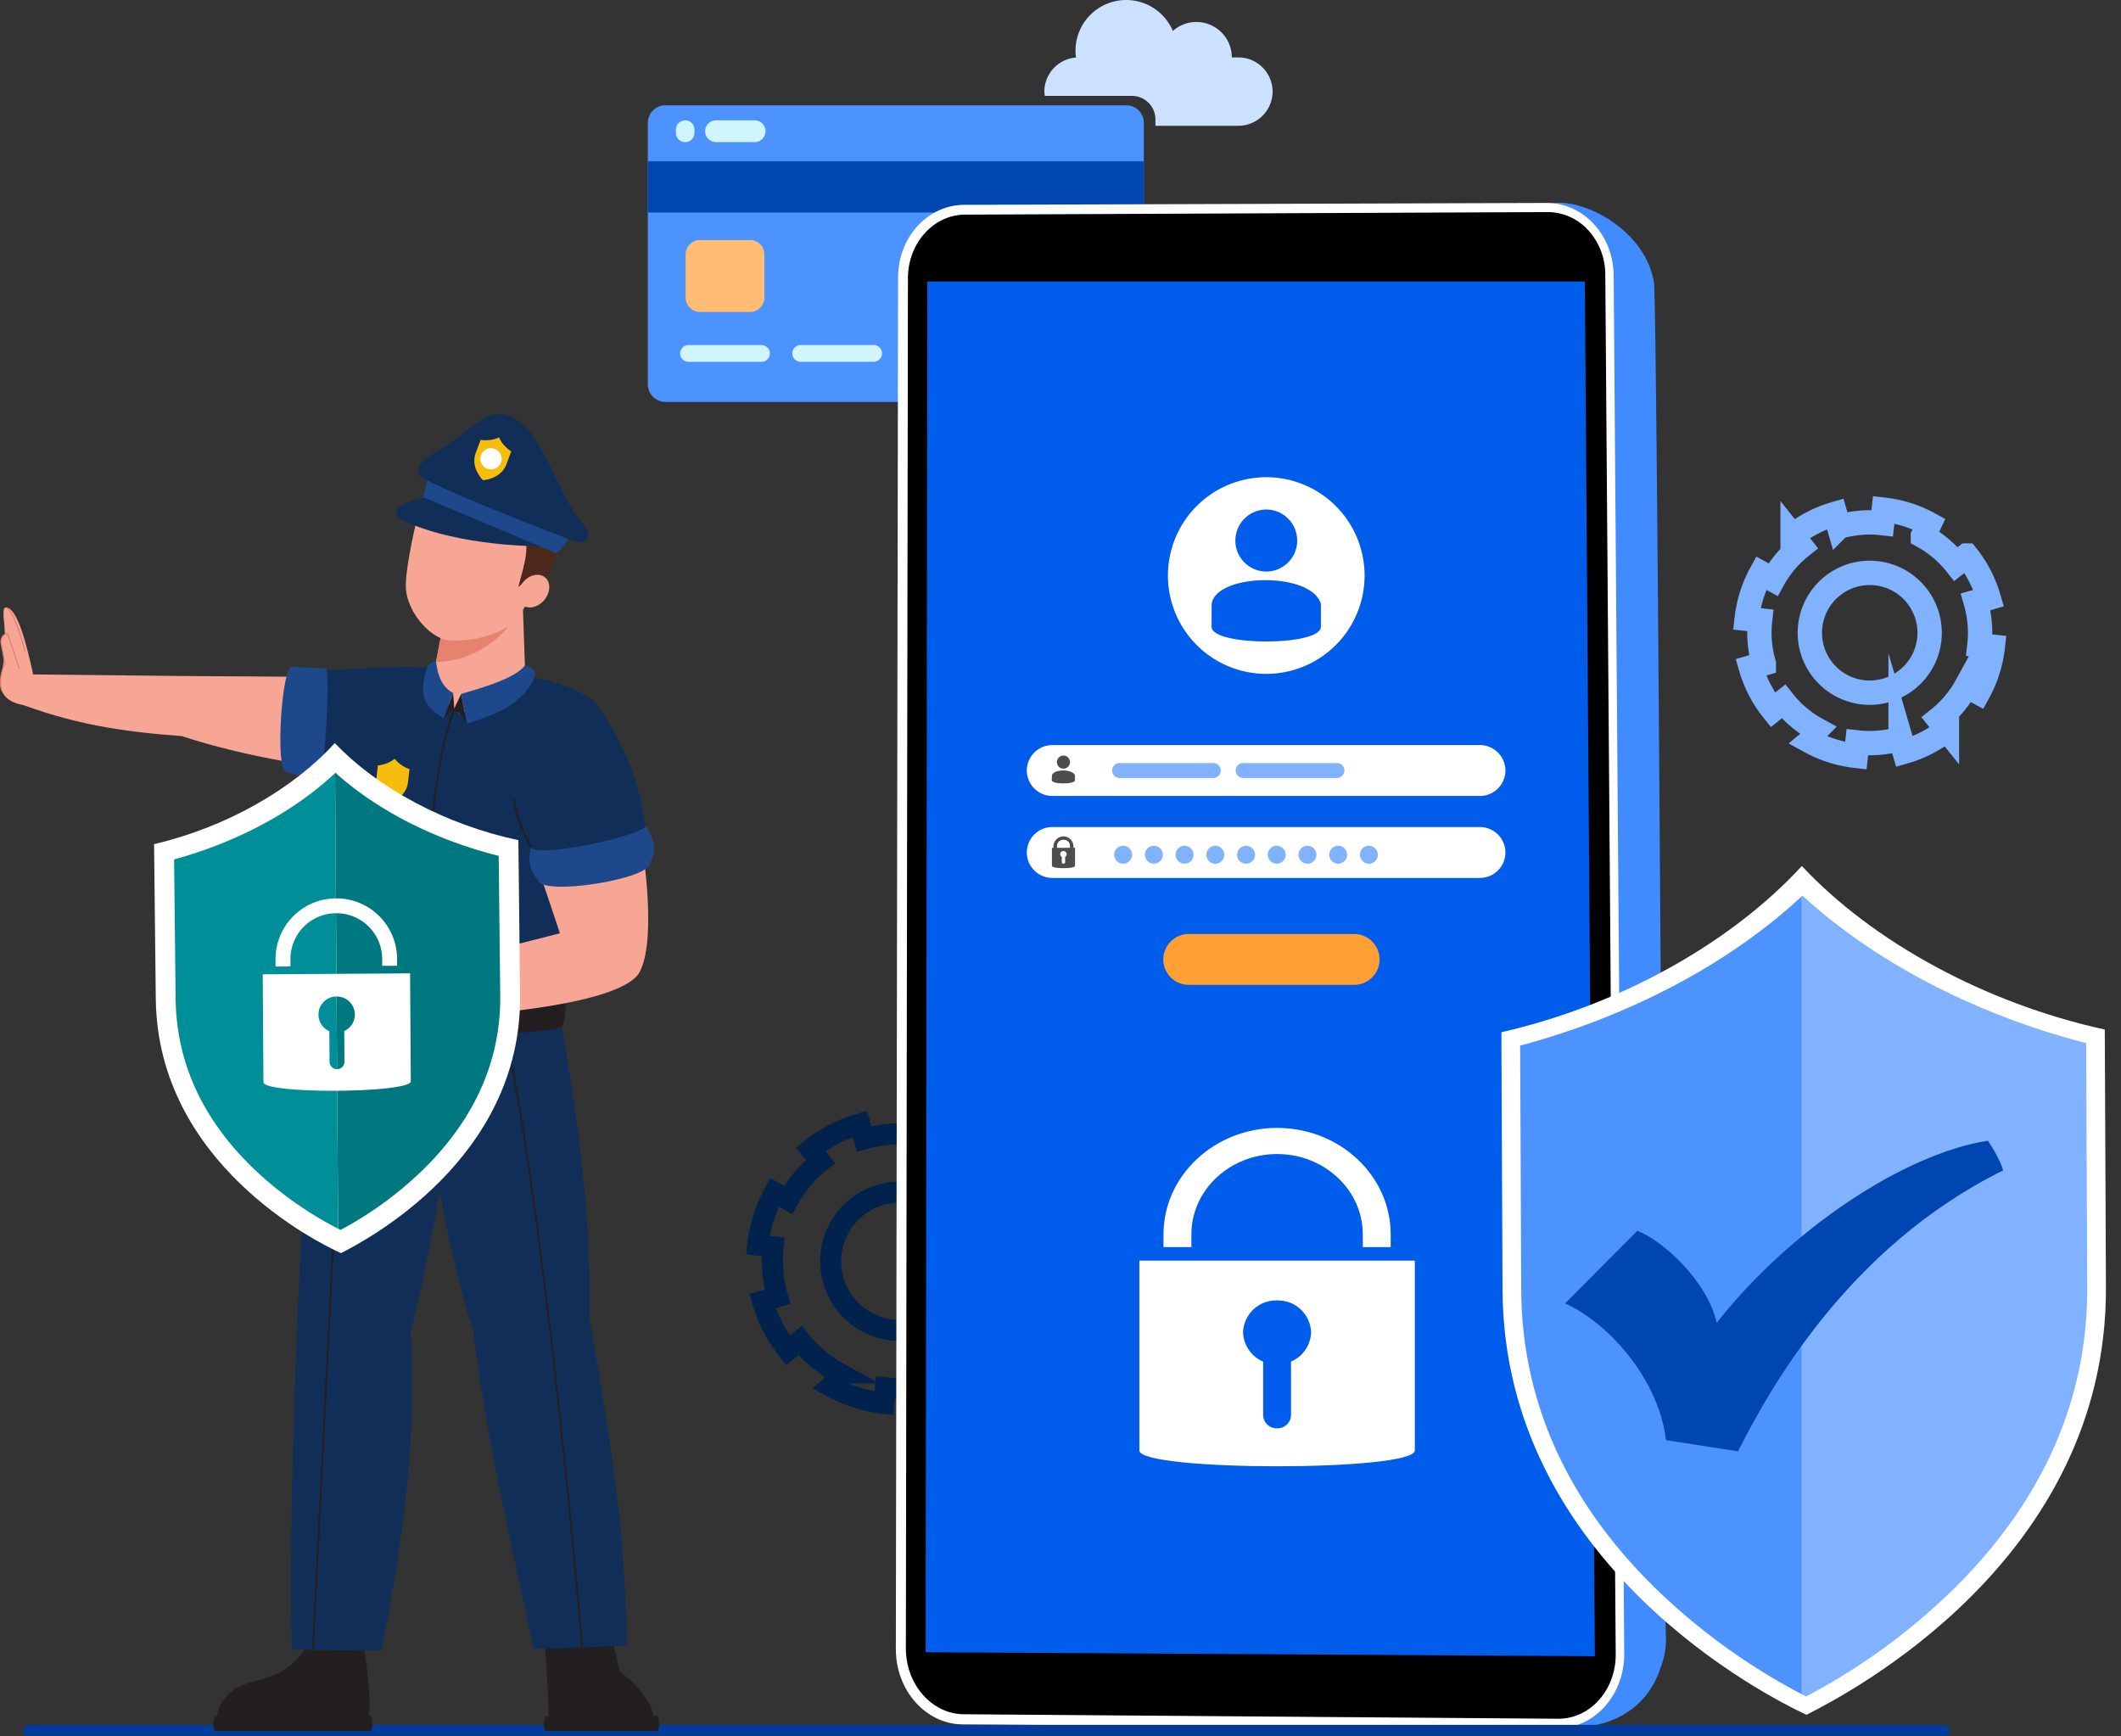
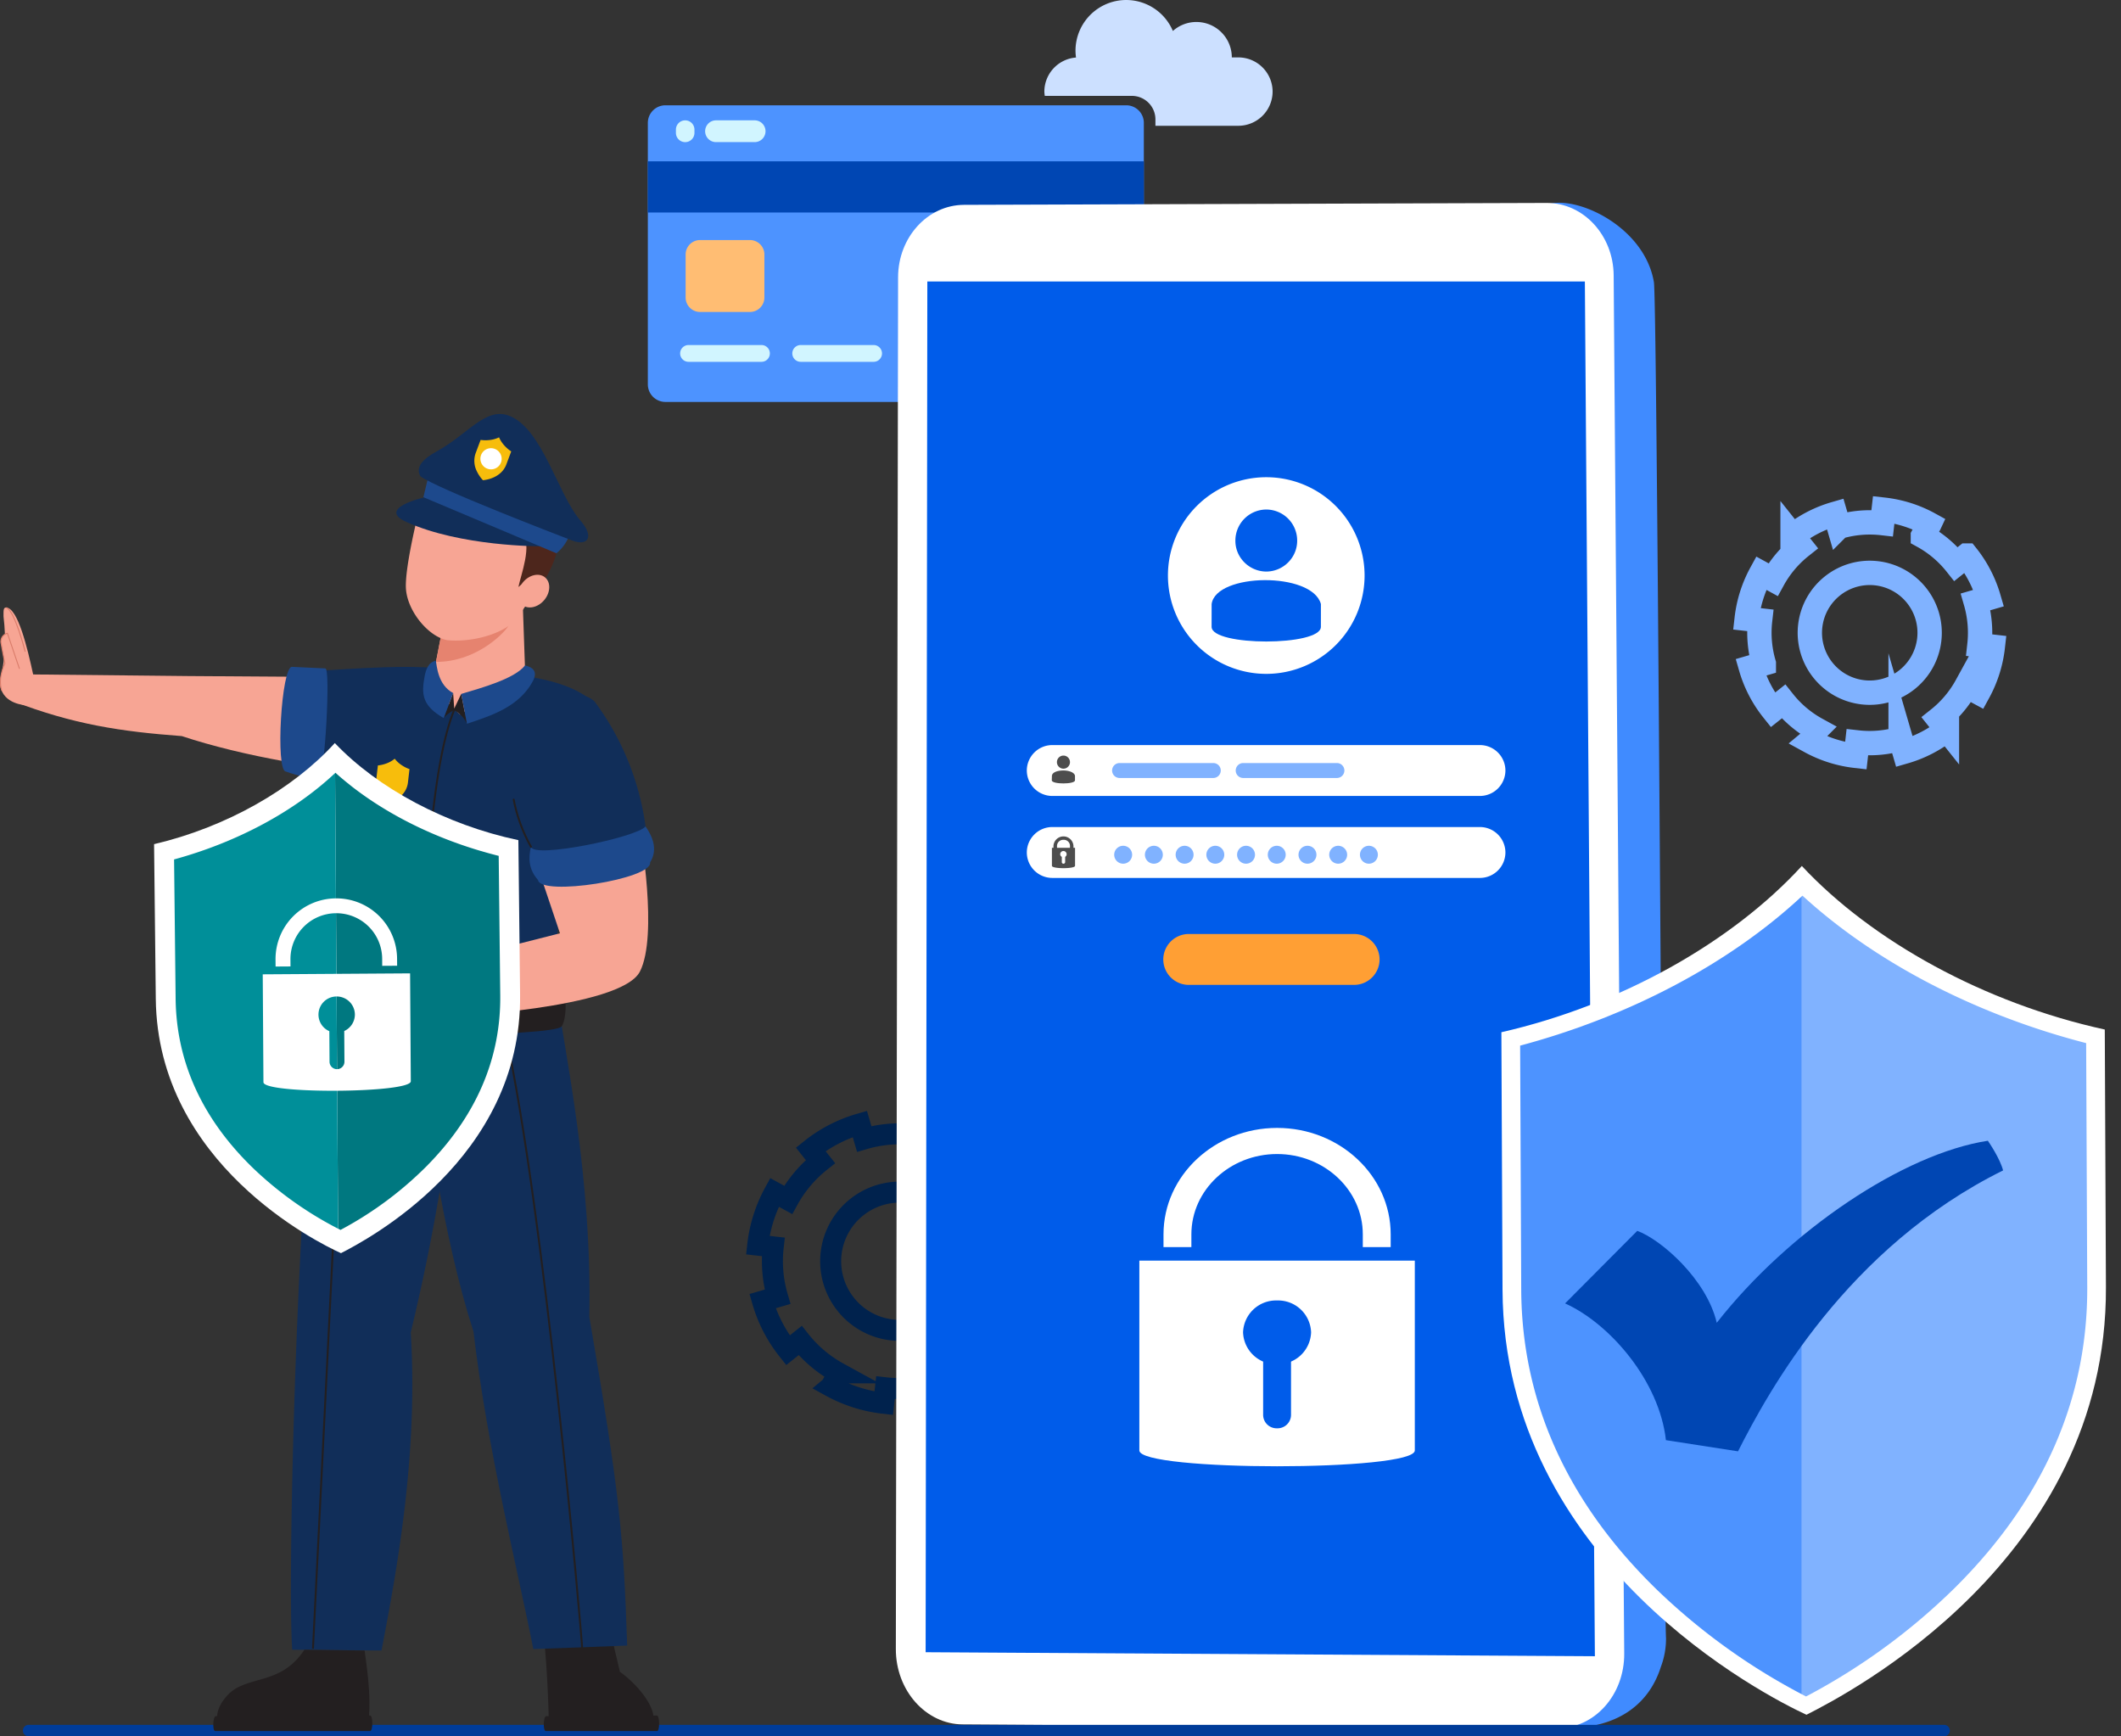
<svg xmlns="http://www.w3.org/2000/svg" width="515" height="421.546" viewBox="0 0 515 421.546">
  <rect x="0" y="0" width="515" height="421.546" fill="#333333" stroke="none" />
  <g id="cyber-protection" transform="translate(0)">
    <g id="g12" transform="translate(0 0)">
      <path id="path18" d="M1649.036-2218.068h-111.9a4.266,4.266,0,0,1-4.265-4.265v-63.49a4.266,4.266,0,0,1,4.265-4.265h111.9a4.266,4.266,0,0,1,4.267,4.265v63.49a4.266,4.266,0,0,1-4.267,4.265" transform="translate(-1375.568 2315.653)" fill="#4d93ff" />
      <path id="path20" d="M1653.3-2207.886H1532.876v-12.428H1653.3v12.428" transform="translate(-1375.568 2259.481)" fill="#0046b3" />
      <path id="path22" d="M2018.473-1991.5h-17.707a2.04,2.04,0,0,0-2.038,2.04h0a2.038,2.038,0,0,0,2.038,2.037h17.707a2.038,2.038,0,0,0,2.04-2.037h0a2.04,2.04,0,0,0-2.04-2.04" transform="translate(-1833.582 2075.268)" fill="#d1f5ff" />
      <path id="path24" d="M1878.78-1991.5h-17.7a2.042,2.042,0,0,0-2.04,2.04h0a2.04,2.04,0,0,0,2.04,2.037h17.7a2.038,2.038,0,0,0,2.04-2.037h0a2.04,2.04,0,0,0-2.04-2.04" transform="translate(-1666.66 2075.268)" fill="#d1f5ff" />
      <path id="path26" d="M1739.089-1991.5h-17.707a2.042,2.042,0,0,0-2.04,2.04h0a2.04,2.04,0,0,0,2.04,2.037h17.707a2.037,2.037,0,0,0,2.037-2.037h0a2.04,2.04,0,0,0-2.037-2.04" transform="translate(-1499.738 2075.268)" fill="#d1f5ff" />
      <path id="path28" d="M1599.394-1991.5h-17.707a2.04,2.04,0,0,0-2.038,2.04h0a2.037,2.037,0,0,0,2.038,2.037h17.707a2.037,2.037,0,0,0,2.037-2.037h0a2.04,2.04,0,0,0-2.037-2.04" transform="translate(-1332.813 2075.268)" fill="#d1f5ff" />
      <path id="path30" d="M2094.926-2271.341h0a2.252,2.252,0,0,0-2.251,2.25v.79a2.25,2.25,0,0,0,2.251,2.248h0a2.247,2.247,0,0,0,2.248-2.248v-.79a2.249,2.249,0,0,0-2.248-2.25" transform="translate(-1928.555 2300.561)" fill="#d1f5ff" />
      <path id="path32" d="M2004.142-2268.7h0a2.644,2.644,0,0,0,2.646,2.643h9.372a2.642,2.642,0,0,0,2.643-2.643h0a2.644,2.644,0,0,0-2.643-2.646h-9.372a2.646,2.646,0,0,0-2.646,2.646" transform="translate(-1832.927 2300.561)" fill="#d1f5ff" />
      <path id="path34" d="M2009.053-2122.261h12.106a3.514,3.514,0,0,1,3.511,3.514v10.437a3.511,3.511,0,0,1-3.511,3.511h-12.106a3.511,3.511,0,0,1-3.511-3.511v-10.437a3.514,3.514,0,0,1,3.511-3.514" transform="translate(-1839.067 2180.54)" fill="#ffbd73" />
      <path id="path36" d="M516.558-1765.618a14.535,14.535,0,0,0-20.426-2.313,14.536,14.536,0,0,0-2.324,20.433,14.54,14.54,0,0,0,20.444,2.316A14.537,14.537,0,0,0,516.558-1765.618Zm12.16-9.686a29.936,29.936,0,0,1,5.352,10.321l-3.156.92a26.979,26.979,0,0,1,.9,10.518l3.258.369a30.008,30.008,0,0,1-3.509,11.082l-.644-.348-2.238-1.227a26.736,26.736,0,0,1-6.8,8.064l2.051,2.573a29.674,29.674,0,0,1-10.328,5.344l-.92-3.158a26.737,26.737,0,0,1-10.51.912l-.369,3.259a30.074,30.074,0,0,1-11.09-3.519l.01-.008.45-.834,1.118-2.04a26.643,26.643,0,0,1-8.057-6.794l-2.575,2.051a29.759,29.759,0,0,1-5.349-10.339l3.156-.92a26.7,26.7,0,0,1-.9-10.5l-3.259-.369a30.06,30.06,0,0,1,3.518-11.09l2.882,1.578a26.643,26.643,0,0,1,6.794-8.059l-2.05-2.573a29.725,29.725,0,0,1,10.338-5.349l.92,3.155a26.685,26.685,0,0,1,10.5-.9l.369-3.259a29.879,29.879,0,0,1,11.09,3.519l-.012.026-1.04,1.895-.526.962a26.7,26.7,0,0,1,8.058,6.794Z" transform="translate(-51.195 1910.184)" fill="none" stroke="#80b2ff" stroke-miterlimit="10" stroke-width="5.913" />
      <path id="path38" d="M1707.55-1003.24a16.772,16.772,0,0,0-23.57-2.669,16.776,16.776,0,0,0-2.682,23.58,16.776,16.776,0,0,0,23.591,2.672,16.774,16.774,0,0,0,2.661-23.583Zm14.034-11.176a34.518,34.518,0,0,1,6.175,11.908l-3.644,1.063a31.1,31.1,0,0,1,1.042,12.137l3.761.426a34.623,34.623,0,0,1-4.049,12.787l-.743-.4-2.583-1.419a30.8,30.8,0,0,1-7.852,9.307l2.368,2.971a34.3,34.3,0,0,1-11.919,6.165l-1.063-3.641a30.9,30.9,0,0,1-12.127,1.053l-.426,3.761a34.69,34.69,0,0,1-12.8-4.062l.01-.008.52-.967,1.289-2.35a30.768,30.768,0,0,1-9.3-7.841l-2.971,2.365a34.363,34.363,0,0,1-6.172-11.929l3.641-1.063a30.786,30.786,0,0,1-1.042-12.116l-3.761-.426a34.684,34.684,0,0,1,4.06-12.8l3.327,1.819a30.755,30.755,0,0,1,7.841-9.3l-2.368-2.971a34.329,34.329,0,0,1,11.929-6.175l1.063,3.644a30.793,30.793,0,0,1,12.116-1.045l.426-3.761a34.471,34.471,0,0,1,12.8,4.062l-.013.029-1.2,2.188-.605,1.107a30.829,30.829,0,0,1,9.3,7.841Z" transform="translate(-1475.951 1298.992)" fill="none" stroke="#00224d" stroke-miterlimit="10" stroke-width="5.101" />
      <path id="path40" d="M1399.435-2392.248a5.723,5.723,0,0,0-5.723-5.723H1372.57a8.068,8.068,0,0,1-.106-1.04h0a8.323,8.323,0,0,1,7.69-8.27,12.512,12.512,0,0,1-.125-1.664,12.305,12.305,0,0,1,12.3-12.3,12.312,12.312,0,0,1,11.342,7.519,8.545,8.545,0,0,1,5.71-2.183,8.6,8.6,0,0,1,8.6,8.6h1.606a8.324,8.324,0,0,1,8.3,8.3h0a8.327,8.327,0,0,1-8.3,8.3h-20.152v-1.541" transform="translate(-1118.885 2421.247)" fill="#cce0ff" />
      <path id="path42" d="M1050.505-2149.434c-2.945-17.441-29.806-25.316-29.28-13.933l-123.136.723c-8.53.049-15.445,7.721-15.453,17.145l-.255,323.849c-.008,9.764,7.027,17.746,15.721,17.818l125.7,1.078a10.051,10.051,0,0,0,4.541,4.374c14.416.309,21.33-6.812,23.856-14.861a19.376,19.376,0,0,0,1.25-7.064c-.5-4.216-2.036-325.039-2.947-329.13" transform="translate(-648.922 2217.924)" fill="#408bff" />
      <path id="path44" d="M1095.022-1798.138l-144.288-.93c-9.005-.057-16.287-8.254-16.272-18.3l.543-333.052c.016-9.687,7.181-17.553,16.012-17.582l141.486-.46c8.9-.029,16.178,7.828,16.253,17.559l2.564,334.591c.078,10.092-7.221,18.234-16.3,18.174" transform="translate(-716.942 2217.735)" fill="#fff" />
-       <path id="path46" d="M1105.178-1791.393a12.92,12.92,0,0,1-1.823.114l-144.244-1.091c-7.737-.06-14.063-7.246-14.05-16.012l.5-332.686c.013-8.457,6.237-15.357,13.826-15.391l141.476-.616c.221,0,.445.005.665.016a13.378,13.378,0,0,1,9.374,4.561,15.992,15.992,0,0,1,3.986,10.593l2.531,334.929c.06,7.937-5.184,14.637-12.24,15.583" transform="translate(-725.106 2208.567)" />
      <path id="path48" d="M1131.081-2070.622l2.433,333.764-162.5-.972.413-332.792h159.651" transform="translate(-746.26 2138.966)" fill="#005cea" />
      <path id="path50" d="M1285.562-1245.546H1245.4a6.2,6.2,0,0,1-6.178-6.18h0a6.2,6.2,0,0,1,6.178-6.178h40.164a6.2,6.2,0,0,1,6.179,6.178h0a6.2,6.2,0,0,1-6.179,6.18" transform="translate(-956.766 1484.664)" fill="#ff9f34" />
      <path id="path52" d="M1192.5-1480.868H1088.648a6.2,6.2,0,0,1-6.178-6.178h0a6.2,6.2,0,0,1,6.178-6.178H1192.5a6.2,6.2,0,0,1,6.179,6.178h0a6.2,6.2,0,0,1-6.179,6.178" transform="translate(-833.149 1674.115)" fill="#fff" />
      <path id="path54" d="M1192.5-1378.772H1088.648a6.2,6.2,0,0,1-6.178-6.18h0a6.2,6.2,0,0,1,6.178-6.178H1192.5a6.2,6.2,0,0,1,6.179,6.178h0a6.2,6.2,0,0,1-6.179,6.18" transform="translate(-833.149 1591.922)" fill="#fff" />
      <path id="path56" d="M1551.816-1365.608a2.177,2.177,0,0,1-2.178,2.175,2.176,2.176,0,0,1-2.175-2.175,2.176,2.176,0,0,1,2.175-2.175,2.177,2.177,0,0,1,2.178,2.175" transform="translate(-1276.924 1573.126)" fill="#80b2ff" />
      <path id="path58" d="M1513.56-1365.608a2.175,2.175,0,0,1-2.175,2.175,2.176,2.176,0,0,1-2.175-2.175,2.176,2.176,0,0,1,2.175-2.175,2.174,2.174,0,0,1,2.175,2.175" transform="translate(-1231.212 1573.126)" fill="#80b2ff" />
      <path id="path60" d="M1475.294-1365.608a2.176,2.176,0,0,1-2.175,2.175,2.176,2.176,0,0,1-2.175-2.175,2.176,2.176,0,0,1,2.175-2.175,2.176,2.176,0,0,1,2.175,2.175" transform="translate(-1185.486 1573.126)" fill="#80b2ff" />
      <path id="path62" d="M1437.027-1365.608a2.176,2.176,0,0,1-2.175,2.175,2.176,2.176,0,0,1-2.175-2.175,2.176,2.176,0,0,1,2.175-2.175,2.176,2.176,0,0,1,2.175,2.175" transform="translate(-1139.761 1573.126)" fill="#80b2ff" />
      <path id="path64" d="M1398.761-1365.608a2.176,2.176,0,0,1-2.175,2.175,2.175,2.175,0,0,1-2.175-2.175,2.175,2.175,0,0,1,2.175-2.175,2.176,2.176,0,0,1,2.175,2.175" transform="translate(-1094.035 1573.126)" fill="#80b2ff" />
      <path id="path66" d="M1360.507-1365.608a2.175,2.175,0,0,1-2.175,2.175,2.176,2.176,0,0,1-2.175-2.175,2.176,2.176,0,0,1,2.175-2.175,2.175,2.175,0,0,1,2.175,2.175" transform="translate(-1048.326 1573.126)" fill="#80b2ff" />
      <path id="path68" d="M1322.239-1365.608a2.176,2.176,0,0,1-2.175,2.175,2.176,2.176,0,0,1-2.176-2.175,2.176,2.176,0,0,1,2.176-2.175,2.176,2.176,0,0,1,2.175,2.175" transform="translate(-1002.597 1573.126)" fill="#80b2ff" />
      <path id="path70" d="M1283.974-1365.608a2.176,2.176,0,0,1-2.175,2.175,2.176,2.176,0,0,1-2.175-2.175,2.176,2.176,0,0,1,2.175-2.175,2.176,2.176,0,0,1,2.175,2.175" transform="translate(-956.875 1573.126)" fill="#80b2ff" />
      <path id="path72" d="M1245.711-1365.608a2.176,2.176,0,0,1-2.176,2.175,2.176,2.176,0,0,1-2.175-2.175,2.176,2.176,0,0,1,2.175-2.175,2.176,2.176,0,0,1,2.176,2.175" transform="translate(-911.153 1573.126)" fill="#80b2ff" />
      <path id="path74" d="M1305.657-1803a23.874,23.874,0,0,1-23.873,23.874A23.875,23.875,0,0,1,1257.91-1803a23.873,23.873,0,0,1,23.874-23.871A23.871,23.871,0,0,1,1305.657-1803" transform="translate(-974.324 1942.731)" fill="#fff" />
      <path id="path76" d="M1349.406-1771.535a7.542,7.542,0,0,0,5.858-2.869,7.365,7.365,0,0,0,1.614-4.662,7.525,7.525,0,0,0-7.472-7.529,7.537,7.537,0,0,0-7.529,7.529,7.334,7.334,0,0,0,1.614,4.662,7.561,7.561,0,0,0,5.915,2.869" transform="translate(-1041.913 1910.302)" fill="#005cea" />
      <path id="path78" d="M1338.834-1687.31c0,4.751-26.536,4.751-26.536,0l.008-5.539c1.047-7.571,24.372-7.888,26.534,0l-.005,5.539" transform="translate(-1018.109 1839.496)" fill="#005cea" />
      <path id="path80" d="M1622.127-1375.13a.788.788,0,0,0-.78-.777.79.79,0,0,0-.78.777.74.74,0,0,0,.39.65v1.266a.375.375,0,0,0,.39.39.4.4,0,0,0,.424-.39v-1.266A.784.784,0,0,0,1622.127-1375.13Zm-2.334-1.557h3.145v-.33a1.491,1.491,0,0,0-1.58-1.606,1.5,1.5,0,0,0-1.564,1.606Zm4.379,0v4.382c0,.756-5.616.756-5.616,0v-4.382h.369v-.33a2.436,2.436,0,0,1,2.432-2.432,2.435,2.435,0,0,1,2.43,2.432v.33h.385" transform="translate(-1363.138 1582.518)" fill="#4d4d4d" />
      <path id="path82" d="M1626.48-1476.951a1.585,1.585,0,0,0,1.234-.605,1.545,1.545,0,0,0,.34-.985,1.585,1.585,0,0,0-1.575-1.588,1.59,1.59,0,0,0-1.591,1.588,1.56,1.56,0,0,0,.34.985,1.6,1.6,0,0,0,1.25.605" transform="translate(-1368.255 1663.573)" fill="#4d4d4d" />
      <path id="path84" d="M1624.265-1459.182c0,1-5.629,1-5.629,0l.031-1.17c.221-1.6,5.143-1.663,5.6,0l0,1.17" transform="translate(-1363.249 1648.635)" fill="#4d4d4d" />
      <path id="path86" d="M1461.62-1467.208h-22.756a1.819,1.819,0,0,1-1.814-1.814h0a1.819,1.819,0,0,1,1.814-1.814h22.756a1.819,1.819,0,0,1,1.814,1.814h0a1.819,1.819,0,0,1-1.814,1.814" transform="translate(-1167.02 1656.092)" fill="#80b2ff" />
      <path id="path88" d="M1307.631-1467.208h-22.759a1.819,1.819,0,0,1-1.814-1.814h0a1.819,1.819,0,0,1,1.814-1.814h22.759a1.819,1.819,0,0,1,1.813,1.814h0a1.819,1.819,0,0,1-1.813,1.814" transform="translate(-983.014 1656.092)" fill="#80b2ff" />
      <path id="path90" d="M1195.325-851.051v46.084c0,5.122,66.885,5.122,66.885,0v-46.084h-66.885" transform="translate(-918.679 1157.116)" fill="#fff" />
      <path id="path92" d="M1341.047-793.7a8.009,8.009,0,0,1-8.257,7.734,8.009,8.009,0,0,1-8.26-7.734,8.012,8.012,0,0,1,8.26-7.737,8.011,8.011,0,0,1,8.257,7.737" transform="translate(-1022.701 1117.173)" fill="#005cea" />
      <path id="path94" d="M1353.023-728.6h-.216a3.276,3.276,0,0,1-3.277-3.275v-17.639h6.77v17.639a3.275,3.275,0,0,1-3.277,3.275" transform="translate(-1042.827 1075.374)" fill="#005cea" />
      <path id="path96" d="M1280.561-987.44h-6.769v-3.1c0-10.752-9.337-19.5-20.81-19.5s-20.812,8.745-20.812,19.5v3.1h-6.77v-3.1c0-14.248,12.374-25.841,27.583-25.841s27.58,11.594,27.58,25.841v3.1" transform="translate(-942.891 1290.222)" fill="#fff" />
      <path id="path98" d="M995.4-270.053h-465.1a1.388,1.388,0,0,1-1.388-1.388h0a1.387,1.387,0,0,1,1.388-1.385H995.4a1.387,1.387,0,0,1,1.387,1.385h0a1.387,1.387,0,0,1-1.387,1.388" transform="translate(-523.351 691.599)" fill="#003c99" />
      <path id="path100" d="M315.645-1158.093h0c0-.257,0-.372,0-.4,0,.047,0,.4,0,.4" transform="translate(199.355 1404.628)" fill="#d9ffff" />
      <path id="path102" d="M315.645-1158.093h0c0-.257,0-.372,0-.4,0,.047,0,.4,0,.4" transform="translate(199.355 1404.628)" fill="#d9ffff" />
      <path id="path104" d="M1107.847-1154.557s0-.351,0-.4c0,.026,0,.14,0,.4h0" transform="translate(-747.264 1401.784)" fill="#d9ffff" />
      <path id="path106" d="M1107.847-1154.557s0-.351,0-.4c0,.026,0,.14,0,.4h0" transform="translate(-747.264 1401.784)" fill="#d9ffff" />
      <path id="path108" d="M407.364-1342.6c17.093,18.309,44.369,33.316,73.556,39.709.009,1.949.057,12.748.28,62.528.3,66.4-62.9,98.854-72.712,103.836-9.507-4.377-73.5-36.778-73.8-103.181-.222-49.78-.271-60.579-.28-62.528,29.129-6.656,56.025-21.9,72.954-40.364" transform="translate(30.142 1552.848)" fill="#fff" />
      <path id="path110" d="M357.846-1305.65c17.621,16.163,42.034,28.869,68.879,35.8l.265,59.227c.121,27.1-10.645,51.62-32,72.874a153.171,153.171,0,0,1-36.272,26.522c-.322-.164-.675-.348-1.023-.53v-193.751c.051-.047.1-.091.153-.138" transform="translate(79.813 1523.104)" fill="#80b2ff" />
      <path id="path112" d="M781.611-1304.943v193.751a153.109,153.109,0,0,1-35.485-25.667c-21.544-21.062-32.53-45.482-32.651-72.583l-.265-59.23c26.706-7.145,50.938-20.017,68.4-36.271" transform="translate(-344.106 1522.535)" fill="#4d93ff" />
      <path id="path114" d="M565.191-1000.371c-20.437,3.15-48.266,21.789-65.823,44.2-2.463-10.567-13.518-20.215-19.3-22.325L462.543-960.88c10.941,4.93,22.9,18.9,24.483,33.2l17.505,2.713c7.38-14.58,26.441-49.45,64.361-68.2-.73-2.854-3.408-6.8-3.7-7.207" transform="translate(-82.524 1277.329)" fill="#0046b3" />
      <path id="path116" d="M2512.016-1580.7l-49.564-.33-42.63-.442-.185,6.469c14.816,5.723,26.447,7.454,41.2,8.551,14.949,4.964,34.743,8.246,50.056,9.322,13.46.642,14.583-22.928,1.12-23.57" transform="translate(-2416.682 1745.166)" fill="#f7a594" />
      <path id="path118" d="M2371.942-1589.43c5.952-.114,23.557-1.981,34.532-.686,9.928,4.078,7.467,21.4,2.916,24.121.013.489-19.263,5.869-38.768.146-2.934-3.436-1.941-20.152,1.32-23.58" transform="translate(-2298.583 1752.487)" fill="#112e59" />
      <path id="path120" d="M2551.143-1565.244c3.09,1.1,5.993,1.8,8.166.91,1.287.062,2.721-25.883,1.432-25.943l-8.111-.387c-2.575-.122-4.062,25.3-1.487,25.42" transform="translate(-2481.731 1752.563)" fill="#1d498c" />
      <path id="path122" d="M2918.411-1648.2c-1.442-6.677-3.748-16.173-6.547-16.306-.606-.029-.694.361-.663,2.139,1.393,11.867-1.811,15.087-.262,18.44,1.7,3.251,6.391,3.186,6.391,3.186,2.63-1.177,2.843-5.572,1.081-7.459" transform="translate(-2910.347 1812.014)" fill="#f7a594" />
      <path id="path124" d="M2937.313-1623.831l-2.921-8.618a2.033,2.033,0,0,0-1.5,2.612c.4,2.277.889,4.73.889,4.73s-2.285,4.935-.468,6.976,4.951.047,4-5.7" transform="translate(-2932.589 1786.203)" fill="#f7a594" />
      <path id="path126" d="M2933.258-1619.043l.221-.07c-1-3.114.733-6.453.749-6.487l.021-.036-.008-.042c-.005-.023-.492-2.477-.889-4.727a2.063,2.063,0,0,1,.564-2.053,1.985,1.985,0,0,1,.751-.4l2.887,8.517.218-.073-2.952-8.714-.1.016a2.206,2.206,0,0,0-.959.478,2.271,2.271,0,0,0-.642,2.269c.369,2.1.816,4.371.881,4.7-.19.382-1.713,3.6-.746,6.627" transform="translate(-2932.939 1786.75)" fill="#d97b69" />
      <path id="path128" d="M2930.291-1654.2l.229-.057c-.1-.411-2.562-10.061-4.675-10.809l-.078.218c2,.709,4.5,10.549,4.525,10.648" transform="translate(-2924.288 1812.459)" fill="#d97b69" />
      <path id="path130" d="M2169.032-376.95h-22.8a2.549,2.549,0,0,1-.98-.915c-.364-16.961-1.663-25.127-1.663-25.127l15.913-.647,2.991,12.618c5.146,3.636,11.116,11.438,6.542,14.071" transform="translate(-2011.968 796.914)" fill="#231f20" />
      <path id="path132" d="M2137.159-280.679h27.034c.686,0,.637-3.761-.049-3.761l-26.881.151c-.707,0-.811,3.61-.1,3.61" transform="translate(-2004.642 700.949)" fill="#231f20" />
      <path id="path134" d="M2211.505-1261.15c1.614,12.556,8.514,43.569,7.771,77.672,7.472,43.465,8.293,53.039,9.2,79.845l-22.793.853c-3.649-18.72-11.136-48.267-14.528-77.1-7.365-22.718-12.192-55.1-14.565-80.8-2.391-22.156,28.931-31.115,34.914-.468" transform="translate(-2076.19 1503.156)" fill="#112e59" />
      <path id="path136" d="M2249.936-985.69l.465-.005c-.042-3.093-9.3-107.62-18.712-150l-.455.1c9.4,42.35,18.66,146.809,18.7,149.9" transform="translate(-2108.791 1386.273)" fill="#231f20" />
      <path id="path138" d="M2421.308-1268.022a510.694,510.694,0,0,1-12.677,79.972c1.853,29.5-3.379,57.832-7.1,77.209l-21.683-.192c-1.258-18.972,1.427-121.667,7.036-156.5,2.674-30.795,38.3-32.443,34.425-.491" transform="translate(-2308.899 1511.562)" fill="#112e59" />
      <path id="path140" d="M2533.328-366.244c.969,6.989,1.645,12.441.8,18.767l-35.463.689s-3.342-3.415,1.312-8.54,12.886-2.157,18.736-11.111l14.619.195" transform="translate(-2444.801 766.965)" fill="#231f20" />
      <path id="path142" d="M2494.4-280.679h37.64c.686,0,.686-3.761,0-3.761l-37.49.151c-.7,0-.858,3.61-.151,3.61" transform="translate(-2442.152 700.949)" fill="#231f20" />
      <path id="path144" d="M2529.059-984.465l7.425-149.335-.465-.023-7.425,149.335.465.023" transform="translate(-2452.835 1384.77)" fill="#231f20" />
      <path id="path146" d="M2203.646-1507.446l56.366,4.3c-.512-35.294,15.424-59.661,12.106-68.75-4.556-12.488-37.778-12.574-50.433-7.706-5.023,1.934-13.195,13.114-14.159,27.18a94.276,94.276,0,0,0,.3,16.267c.636,5.234-4.184,28.713-4.184,28.713" transform="translate(-2125.585 1746.07)" fill="#112e59" />
      <path id="path148" d="M2309.781-1641.51c2.62-2.082,13.073-5.292,15.854-7.568l-.629-18.143-10.276-1a30.57,30.57,0,0,0-8.525,1.973l-2.313,11.948-.509,2.591c-1.164,2.55,1.141,5.624,6.4,10.2" transform="translate(-2198.031 1815.003)" fill="#f7a594" />
      <path id="path150" d="M2341.7-1648.313c-1.614,2.482-8.364,8.836-17.657,8.813l2-10.336,15.656,1.523" transform="translate(-2218.185 1800.2)" fill="#e6836f" />
      <path id="path152" d="M2273.859-1819.3c-.805,3.576-2.466,11.422-2.2,15.038.413,5.5,5.554,11.6,10.035,12.4,5.19.53,12.184-1.016,15.981-4.278a52.331,52.331,0,0,0,8.085-13.5c3.927-10.728-3.654-20.134-13.27-22.307s-16.124,1.494-18.635,12.639" transform="translate(-2173.086 1947.286)" fill="#f7a594" />
      <path id="path154" d="M2287.089-1808.59c2-3.529-.66-4.959-3.582-2.219.5-2.664,3.537-10.469.847-13.055-3.038-3-16.407-1.7-23.588-9.185,0,0,5.351-11.737,22.923-4.806,19.843,10.521,3.4,29.264,3.4,29.264" transform="translate(-2157.631 1953.333)" fill="#4d261c" />
      <path id="path156" d="M2274.708-1703.479c-1.52,1.848-1.583,4.3-.143,5.473s3.838.631,5.356-1.216,1.583-4.3.143-5.474-3.839-.631-5.356,1.216" transform="translate(-2147.738 1844.866)" fill="#f7a594" />
      <path id="path158" d="M2291.847-1801.793c2.233-.683,28.825,9.884,28.126,11.859,0,0-19.253.088-32.49-5.939-7.225-3.29,4.364-5.921,4.364-5.921" transform="translate(-2188.877 1922.563)" fill="#112e59" />
      <path id="path160" d="M2281.414-1807.235l-32.3-13.613,1.1-4.574,34.218,14.118a10.064,10.064,0,0,1-3.023,4.07" transform="translate(-2146.311 1941.561)" fill="#1d498c" />
      <path id="path162" d="M2262.363-1874.854c3.534,1.346,5.427-.811,1.858-4.917-5.5-6.336-9.265-22.538-17.441-25.475-5.635-2.025-9.9,4.571-17.377,8.67-3.394,1.861-5.294,3.8-4.021,6.087,3.862,2.9,33.28,14.227,36.98,15.635" transform="translate(-2123.305 2006.129)" fill="#112e59" />
      <path id="path164" d="M2322.36-1875.707c.039-.1.057-.158.067-.182a8.655,8.655,0,0,0,2.388,0,6.934,6.934,0,0,0,2.092-.624h0s0,.005.005.008a6.112,6.112,0,0,0,.489.936,7.732,7.732,0,0,0,.933,1.188c.179.19.366.377.566.551a8.244,8.244,0,0,0,.959.728c-.023.063-.112.3-.405,1.081q-.09.234-.2.538c-.039.1-.078.208-.122.323-.127.343-.278.746-.455,1.216a5.243,5.243,0,0,1-.946,1.6,5,5,0,0,1-.4.411,6.074,6.074,0,0,1-1.312.93,7.6,7.6,0,0,1-1.315.549,8.356,8.356,0,0,1-1.362.307c-.161.023-.283.036-.353.039a8.534,8.534,0,0,1-.839-1.05c-.148-.221-.3-.468-.447-.738-.073-.135-.146-.278-.213-.426a5.59,5.59,0,0,1-.25-4.4c.707-1.887,1-2.664,1.118-2.976" transform="translate(-2205.729 1982.695)" fill="#f7bd0c" />
      <path id="path166" d="M2332.983-1861.341a2.578,2.578,0,0,0,1.528,3.306,2.577,2.577,0,0,0,3.313-1.515,2.57,2.57,0,0,0-1.528-3.3,2.576,2.576,0,0,0-3.314,1.513" transform="translate(-2216.177 1971.827)" fill="#fff" />
      <path id="path168" d="M2380.27-1557.839l-1.7,3.558-.26-3.782-2.29,6.081a6.777,6.777,0,0,1,2.51-1.895,6.992,6.992,0,0,1,3.14,3.28l-1.4-7.243" transform="translate(-2268.282 1726.316)" fill="#231f20" />
      <path id="path170" d="M2306.888-1592.409c-2.537,3.272-10.788,5.512-15.492,6.918l1.4,7.243c5.652-1.91,12.961-4.075,16.235-10.838.741-1.843-.143-2.864-2.144-3.324" transform="translate(-2179.408 1753.967)" fill="#1d498c" />
      <path id="path172" d="M2396.34-1598.263c.252,1.19.447,5.861,4.2,7.836l-2.29,6.082c-5.18-2.963-5.45-5.707-4.655-10.014.325-1.713.9-3.548,2.742-3.9" transform="translate(-2290.514 1758.68)" fill="#1d498c" />
      <path id="path174" d="M2391.167-1468.134a.233.233,0,0,0,.231-.208c.577-5.377,1.047-11.791,1.547-18.583,1.354-18.5,2.89-39.47,7.342-50.541a.234.234,0,0,0-.13-.3.233.233,0,0,0-.3.13c-4.481,11.139-6.019,32.146-7.376,50.679-.5,6.788-.967,13.2-1.547,18.569a.237.237,0,0,0,.208.257h.026" transform="translate(-2289.822 1709.992)" fill="#231f20" />
      <path id="path176" d="M2311.593-1204.86c-11.017,2.955-54.219,1.824-55.939.507-2.627-.59-3.22,8.86-1.695,11.137,2.331,3.483,57.826,2.926,59.583.421s1.165-12.9-1.949-12.064" transform="translate(-2177.177 1441.998)" fill="#231f20" />
      <path id="path178" d="M2448.014-1474.425c.013-.107.018-.161.021-.187a8.353,8.353,0,0,0,2.256-.559,6.768,6.768,0,0,0,1.83-1.079h0a.005.005,0,0,1,.005.005,5.988,5.988,0,0,0,.681.769,7.658,7.658,0,0,0,1.159.9c.216.138.434.27.665.387a8.26,8.26,0,0,0,1.076.465c-.008.062-.036.307-.13,1.115-.019.161-.042.343-.065.554q-.019.156-.039.335c-.042.354-.089.767-.146,1.255a5.114,5.114,0,0,1-.517,1.726,5.515,5.515,0,0,1-.278.483,6,6,0,0,1-1.022,1.185,7.334,7.334,0,0,1-1.115.824,8.028,8.028,0,0,1-1.211.608c-.148.06-.26.1-.325.12a8.194,8.194,0,0,1-1.04-.8c-.192-.174-.395-.372-.6-.593-.1-.112-.2-.229-.3-.351a5.465,5.465,0,0,1-1.268-4.1c.226-1.944.32-2.747.358-3.072" transform="translate(-2356.275 1660.45)" fill="#f7bd0c" />
      <path id="path180" d="M2445.274-1410.339l10.861,1.057.192-1.991-10.858-1.058-.195,1.991" transform="translate(-2356.438 1608.989)" fill="#1d498c" />
      <path id="path182" d="M2424.38-1108.245h3.337l-.07-.286c-1.5-6.333-1.7-21.737-1.7-21.893l-.468.005c0,.153.2,15.162,1.653,21.709h-2.368c-.307-1.552-2.383-12.465-1.858-21.319l-.465-.029c-.566,9.569,1.879,21.509,1.9,21.628l.039.185" transform="translate(-2323.36 1382.033)" fill="#231f20" />
      <path id="path184" d="M2199.2-1383.437s4.387,24.828-.086,33.583c-4.621,9.05-47.288,11.02-47.288,11.02l-1.528-12.841,29.4-7.462-6.385-19.014,25.885-5.286" transform="translate(-2043.733 1585.728)" fill="#f7a594" />
      <path id="path186" d="M2171.311-1555.494a65.475,65.475,0,0,1,12.9,36.785c-16.155,11.778-26.8,3.293-26.8,3.293s-8.192-21.652-6.375-32.188,16.612-11.716,20.28-7.89" transform="translate(-2026.911 1725.854)" fill="#112e59" />
      <path id="path188" d="M2171.157-1391.837c-2.188,2.664-27.294,7.859-27.814,4.935-.7,2.794-.551,5.515,1.7,8.057.639,4.059,27.861-.216,27.221-4.275q2.37-3.77-1.11-8.717" transform="translate(-2014.413 1592.49)" fill="#1d498c" />
      <path id="path190" d="M2299.527-1414.543a.243.243,0,0,0,.117-.034.233.233,0,0,0,.083-.32,38.168,38.168,0,0,1-4.171-11.378.23.23,0,0,0-.273-.182.23.23,0,0,0-.182.273,38.487,38.487,0,0,0,4.226,11.524.227.227,0,0,0,.2.117" transform="translate(-2170.597 1620.366)" fill="#231f20" />
      <path id="path192" d="M2311.757-1375.981h0c0-.148,0-.213,0-.229,0,.029,0,.229,0,.229" transform="translate(-2185.841 1579.91)" fill="#d9ffff" />
      <path id="path194" d="M2311.757-1375.981h0c0-.148,0-.213,0-.229,0,.029,0,.229,0,.229" transform="translate(-2185.841 1579.91)" fill="#d9ffff" />
      <path id="path196" d="M2766.089-1370.981s0-.2,0-.229c0,.016,0,.081,0,.229h0" transform="translate(-2728.733 1575.885)" fill="#d9ffff" />
      <path id="path198" d="M2766.089-1370.981s0-.2,0-.229c0,.016,0,.081,0,.229h0" transform="translate(-2728.733 1575.885)" fill="#d9ffff" />
      <path id="path200" d="M2353.743-1495.73c10.393,10.936,26.92,19.848,44.569,23.575.013,1.169.083,7.661.416,37.578.444,39.907-37.583,59.661-43.488,62.692-5.757-2.591-44.525-21.81-44.967-61.717-.333-29.917-.405-36.409-.418-37.581,17.561-4.114,33.739-13.385,43.888-24.547" transform="translate(-2272.446 1676.133)" fill="#fff" />
      <path id="path202" d="M2334.664-1458.73c10.167,9.161,24.217,16.324,39.639,20.175l.375,33.815c.174,15.471-5.91,29.508-18.079,41.723a87.693,87.693,0,0,1-20.7,15.277c-.184-.091-.387-.195-.587-.3l-.733-110.614c.028-.029.06-.054.088-.08" transform="translate(-2253.214 1646.345)" fill="#007880" />
      <path id="path204" d="M2575.66-1458.317l.733,110.614a87.92,87.92,0,0,1-20.451-14.52c-12.436-11.945-18.827-25.844-19-41.315l-.374-33.815c15.289-4.179,29.139-11.617,39.093-20.963" transform="translate(-2494.298 1646.012)" fill="#008f99" />
      <path id="path206" d="M2462.178-1194.848l.049,7.423a1.814,1.814,0,0,0,1.814,1.8,1.818,1.818,0,0,0,1.806-1.822l-.05-7.441a4.406,4.406,0,0,0,2.583-4.023,4.409,4.409,0,0,0-4.457-4.361,4.392,4.392,0,0,0-4.382,4.418A4.387,4.387,0,0,0,2462.178-1194.848Zm19.609-14.042.172,26.2c.021,2.916-35.759,3.15-35.78.234l-.171-26.195,35.78-.236" transform="translate(-2382.212 1445.204)" fill="#fff" />
      <path id="path208" d="M2463.047-1285.728l3.62-.023-.01-1.765a11.119,11.119,0,0,1,11.061-11.155,11.125,11.125,0,0,1,11.21,11.009l.01,1.765,3.623-.023-.013-1.765a14.741,14.741,0,0,0-14.853-14.593,14.742,14.742,0,0,0-14.661,14.788l.013,1.762" transform="translate(-2396.133 1520.389)" fill="#fff" />
    </g>
  </g>
</svg>